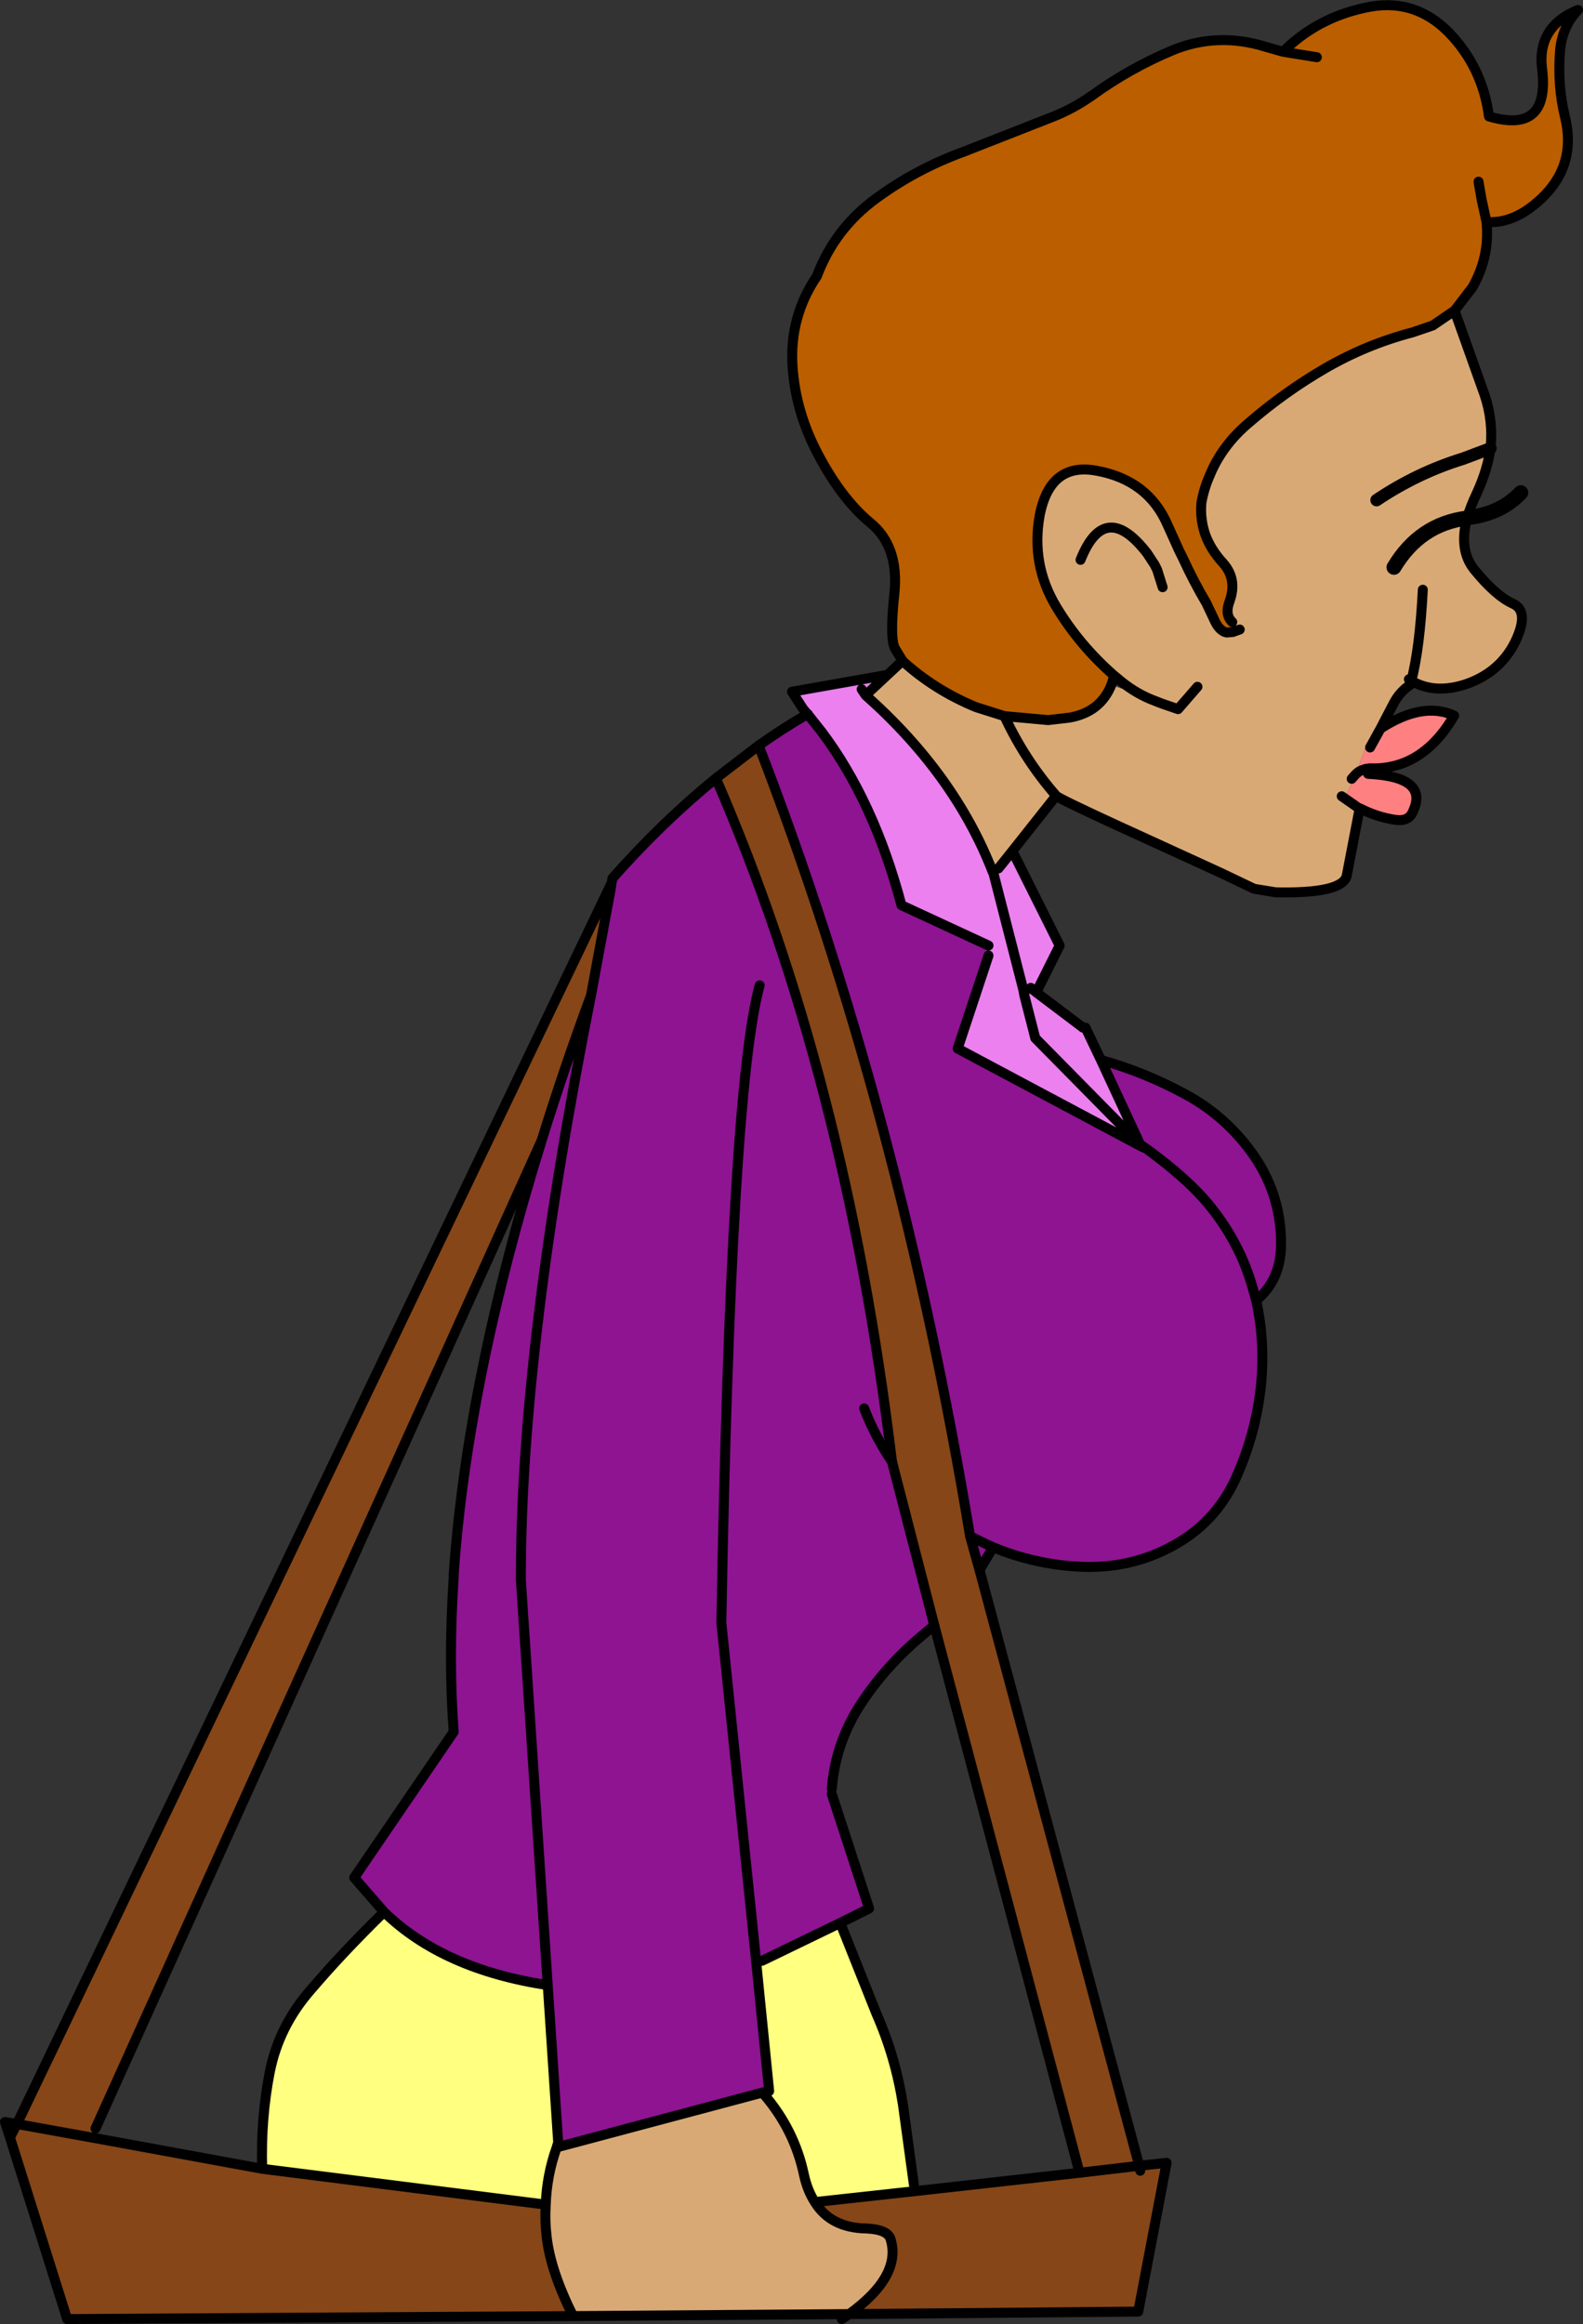
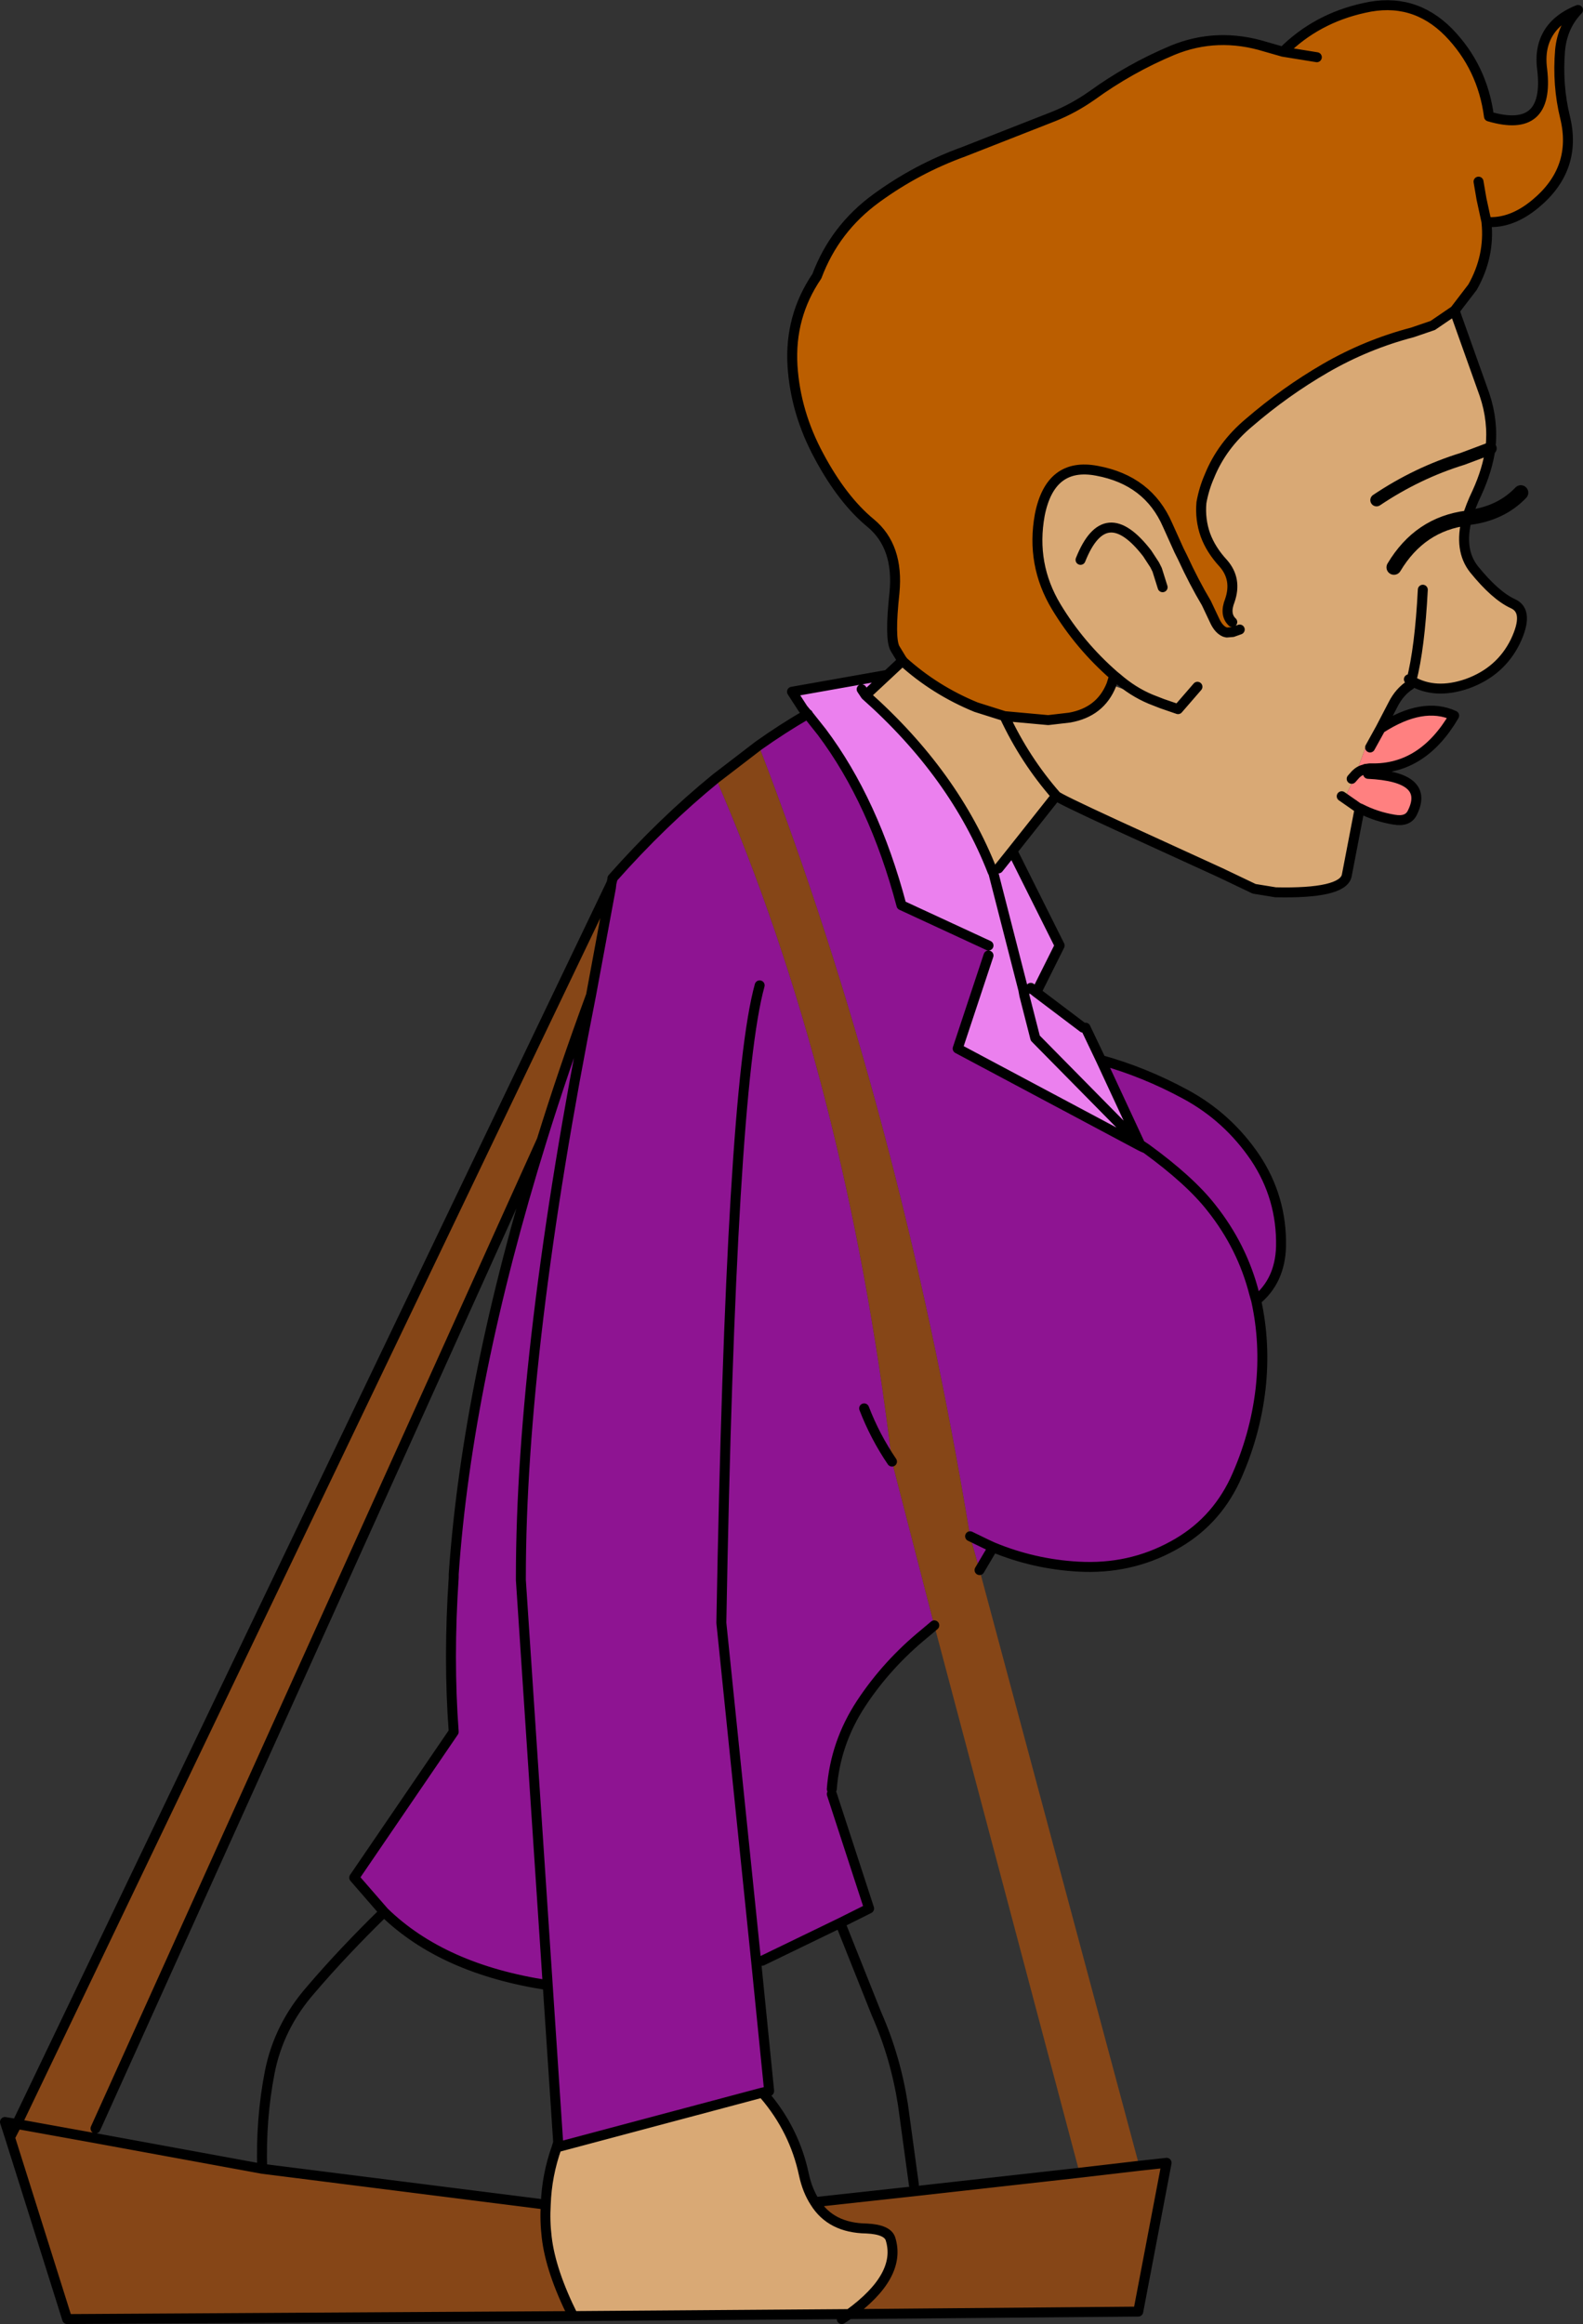
<svg xmlns="http://www.w3.org/2000/svg" height="233.5px" width="159.1px">
  <rect width="100%" height="100%" fill="#333333" stroke="none" />
  <g transform="matrix(1.0, 0.0, 0.0, 1.0, 13.85, -58.5)">
    <path d="M132.55 90.3 L135.35 98.15 Q136.25 100.8 135.95 103.55 135.65 105.7 134.6 108.0 133.95 109.35 133.6 110.55 132.75 113.75 134.3 115.7 136.45 118.35 138.2 119.15 139.9 119.9 138.45 122.95 136.95 126.0 133.6 127.2 130.4 128.3 128.0 126.9 L127.75 126.75 127.9 127.3 Q126.8 128.0 126.15 129.3 L124.9 131.7 123.85 133.6 123.8 133.55 123.55 133.6 123.35 133.7 123.3 133.85 122.4 136.3 122.0 136.75 122.1 137.05 121.55 138.15 121.6 138.5 121.7 138.8 122.5 138.9 122.65 139.65 122.75 140.0 121.5 146.5 Q121.05 148.3 114.35 148.15 L112.2 147.8 108.85 146.2 98.25 141.35 Q92.5 138.7 92.3 138.45 L87.9 144.0 86.5 145.75 85.9 146.05 Q82.1 136.3 73.15 128.35 L75.35 126.3 76.85 124.9 Q80.1 127.85 84.25 129.55 L87.1 130.45 Q89.15 134.85 92.3 138.45 89.15 134.85 87.1 130.45 L91.5 130.85 93.65 130.6 Q96.75 130.05 97.85 127.3 L101.8 128.75 Q100.0 128.0 98.4 126.6 L98.15 126.4 Q94.65 123.35 92.3 119.45 89.75 115.2 90.65 110.25 91.7 104.9 96.4 105.8 101.55 106.75 103.5 111.25 L104.65 113.8 105.0 114.5 Q106.15 117.0 107.4 119.1 L108.25 120.9 Q108.65 121.75 109.25 122.0 L109.45 122.05 110.05 122.0 110.0 121.0 Q109.2 120.25 109.75 118.85 110.5 116.7 109.1 115.1 107.85 113.75 107.3 112.25 106.75 110.7 106.9 109.0 107.15 107.6 107.7 106.35 108.95 103.25 111.7 100.95 115.3 97.85 119.35 95.5 123.5 93.1 128.1 91.9 L130.15 91.2 132.55 90.3 M110.75 121.75 L110.05 122.0 110.75 121.75 M42.1 274.25 L62.75 268.75 62.95 268.95 Q66.0 272.5 66.95 277.0 67.3 278.6 68.05 279.75 69.65 282.35 73.25 282.4 75.35 282.5 75.65 283.45 76.8 287.15 71.5 291.0 L43.75 291.2 Q41.5 286.7 41.1 283.3 40.9 281.65 41.0 280.0 41.1 277.05 42.1 274.25 M124.5 108.75 Q128.6 106.0 133.15 104.6 L135.95 103.55 133.15 104.6 Q128.6 106.0 124.5 108.75 M126.25 115.5 Q128.85 111.15 133.6 110.55 128.85 111.15 126.25 115.5 M129.15 117.75 Q128.85 123.6 128.0 126.9 128.85 123.6 129.15 117.75 M121.0 138.5 L122.65 139.65 121.0 138.5 M103.0 117.5 L102.45 115.75 102.2 115.25 101.45 114.1 Q97.2 108.6 94.75 114.75 97.2 108.6 101.45 114.1 L102.2 115.25 102.45 115.75 103.0 117.5 M106.5 127.5 L104.55 129.75 102.95 129.2 101.8 128.75 102.95 129.2 104.55 129.75 106.5 127.5" fill="#d9a975" fill-rule="evenodd" stroke="none" />
    <path d="M124.9 131.7 Q129.15 128.95 132.3 130.4 129.15 135.8 124.0 135.7 L123.8 135.7 123.65 136.25 Q129.9 136.55 128.1 140.15 127.65 141.1 126.25 140.85 124.45 140.55 122.9 139.75 L122.65 139.65 122.5 138.9 121.7 138.8 121.6 138.5 121.55 138.15 122.1 137.05 122.4 136.3 123.3 133.85 123.35 133.7 123.55 133.6 123.8 133.55 123.85 133.6 124.9 131.7 M122.4 136.3 Q122.8 135.9 123.3 135.8 L123.4 135.75 123.45 135.75 123.8 135.7 123.45 135.75 123.4 135.75 123.3 135.8 Q122.8 135.9 122.4 136.3" fill="#ff8080" fill-rule="evenodd" stroke="none" />
    <path d="M76.85 124.9 L76.85 124.85 76.8 124.8 76.1 123.65 Q75.55 122.65 76.05 118.05 76.5 113.4 73.65 111.05 70.8 108.7 68.45 104.3 66.1 99.95 65.8 95.25 65.5 90.3 68.25 86.25 70.05 81.45 74.25 78.4 78.3 75.45 83.0 73.75 L92.05 70.2 Q94.05 69.4 95.9 68.1 99.7 65.35 104.0 63.55 108.5 61.7 113.35 63.2 L115.1 63.7 Q118.45 60.35 123.25 59.3 128.2 58.15 131.75 61.75 135.15 65.25 135.8 70.2 141.9 72.0 141.15 65.5 140.95 64.05 141.3 62.9 142.0 60.6 144.75 59.5 143.2 61.1 142.95 63.5 142.65 67.05 143.45 70.3 144.7 75.45 140.5 78.95 138.05 81.0 135.55 80.8 L135.55 80.85 Q135.9 84.25 134.15 87.35 L132.35 89.7 130.15 91.2 128.1 91.9 Q123.5 93.1 119.35 95.5 115.3 97.85 111.7 100.95 108.95 103.25 107.7 106.35 107.15 107.6 106.9 109.0 106.75 110.7 107.3 112.25 107.85 113.75 109.1 115.1 110.5 116.7 109.75 118.85 109.2 120.25 110.0 121.0 L110.05 122.0 109.45 122.05 109.25 122.0 Q108.65 121.75 108.25 120.9 L107.4 119.1 Q106.15 117.0 105.0 114.5 L104.65 113.8 103.5 111.25 Q101.55 106.75 96.4 105.8 91.7 104.9 90.65 110.25 89.75 115.2 92.3 119.45 94.65 123.35 98.15 126.4 L98.1 126.5 97.85 127.3 Q96.75 130.05 93.65 130.6 L91.5 130.85 87.1 130.45 84.25 129.55 Q80.1 127.85 76.85 124.9 M134.75 76.75 L135.05 78.5 135.55 80.8 135.05 78.5 134.75 76.75 M118.5 64.25 L115.1 63.7 118.5 64.25" fill="#bb5e00" fill-rule="evenodd" stroke="none" />
    <path d="M72.75 127.75 L73.15 128.35 72.75 127.75 M75.35 126.3 L73.15 128.35 Q82.1 136.3 85.9 146.05 L86.0 146.25 89.0 157.95 86.0 146.25 86.5 145.75 87.9 144.0 92.65 153.5 90.3 158.2 95.0 161.75 95.25 161.75 96.8 165.0 100.75 173.5 100.7 173.6 82.4 163.85 85.5 154.5 85.5 153.5 76.75 149.45 Q74.0 139.05 68.75 132.05 L67.4 130.35 67.35 130.25 67.3 130.25 66.85 129.7 65.75 128.0 75.35 126.3 M89.1 158.5 L90.2 162.8 100.75 173.5 90.2 162.8 89.1 158.5 90.3 158.2 89.75 157.75 89.0 157.95 89.1 158.5" fill="#eb80ee" fill-rule="evenodd" stroke="none" />
    <path d="M47.6 147.25 L47.7 146.85 47.7 146.75 Q52.7 141.1 58.1 136.7 71.15 166.7 75.8 205.35 L80.05 221.8 79.1 222.6 Q75.3 225.7 72.7 229.65 70.1 233.6 69.75 238.25 L69.75 238.75 73.5 250.25 70.6 251.7 62.75 255.5 62.15 255.6 63.45 268.55 63.45 268.6 62.75 268.75 42.1 274.25 42.25 273.75 41.2 257.95 38.5 217.25 38.5 217.0 Q38.5 194.0 45.55 158.5 38.5 194.0 38.5 217.0 L38.5 217.25 41.2 257.95 Q30.65 256.35 24.75 250.6 L21.75 247.15 31.75 232.5 Q31.2 225.15 31.75 217.0 L31.75 216.65 Q33.1 197.2 40.6 173.05 42.8 165.95 45.55 158.5 L47.55 147.7 47.6 147.25 M62.5 157.5 Q59.6 167.95 58.65 221.55 L62.15 255.6 58.65 221.55 Q59.6 167.95 62.5 157.5 M67.3 130.25 L67.35 130.25 67.4 130.35 68.75 132.05 Q74.0 139.05 76.75 149.45 L85.5 153.5 85.5 154.5 82.4 163.85 100.7 173.6 101.0 173.75 101.35 173.9 100.75 173.5 96.8 165.0 Q101.15 166.2 105.3 168.45 109.55 170.75 112.3 174.8 115.0 178.85 114.9 183.75 114.8 187.2 112.4 189.15 113.35 193.45 112.85 198.0 112.3 202.8 110.25 207.25 108.2 211.55 104.05 213.8 99.7 216.2 94.5 215.9 90.05 215.65 85.95 213.95 L85.9 214.05 84.6 216.25 83.65 212.85 Q76.6 170.2 62.4 133.4 64.8 131.7 67.3 130.25 M112.4 189.15 L112.2 188.45 Q111.0 183.75 107.9 179.85 105.75 177.1 101.35 173.9 105.75 177.1 107.9 179.85 111.0 183.75 112.2 188.45 L112.4 189.15 M83.65 212.85 L85.3 213.65 85.95 213.95 85.3 213.65 83.65 212.85 M75.8 205.35 Q74.1 202.85 73.0 200.0 74.1 202.85 75.8 205.35" fill="#8e1492" fill-rule="evenodd" stroke="none" />
-     <path d="M41.2 257.95 L42.25 273.75 42.1 274.25 Q41.1 277.05 41.0 280.0 L12.5 276.4 Q12.35 271.4 13.25 266.75 14.15 262.1 17.4 258.4 20.6 254.65 24.75 250.6 30.65 256.35 41.2 257.95 M62.75 268.75 L63.45 268.6 63.45 268.55 62.15 255.6 62.75 255.5 70.6 251.7 74.25 260.85 Q76.15 265.15 76.9 269.95 L78.0 278.0 78.1 278.65 68.05 279.75 Q67.3 278.6 66.95 277.0 66.0 272.5 62.95 268.95 L62.75 268.75" fill="#ffff80" fill-rule="evenodd" stroke="none" />
    <path d="M47.6 147.25 L47.55 147.7 45.55 158.5 Q42.8 165.95 40.6 173.05 L-4.25 272.35 -4.4 273.3 12.5 276.4 41.0 280.0 Q40.9 281.65 41.1 283.3 41.5 286.7 43.75 291.2 L-7.1 291.5 -12.85 273.25 -12.15 271.9 -4.4 273.3 -12.15 271.9 47.6 147.25 M58.1 136.7 L62.4 133.4 Q76.6 170.2 83.65 212.85 L84.6 216.25 100.65 276.1 94.65 276.8 100.65 276.1 100.75 276.6 100.65 276.1 103.4 275.8 100.55 290.75 71.5 291.0 Q76.8 287.15 75.65 283.45 75.35 282.5 73.25 282.4 69.65 282.35 68.05 279.75 L78.1 278.65 94.65 276.8 80.05 221.8 75.8 205.35 Q71.15 166.7 58.1 136.7" fill="#864617" fill-rule="evenodd" stroke="none" />
    <path d="M76.85 124.9 L76.85 124.85 76.8 124.8 76.1 123.65 Q75.55 122.65 76.05 118.05 76.5 113.4 73.65 111.05 70.8 108.7 68.45 104.3 66.1 99.95 65.8 95.25 65.5 90.3 68.25 86.25 70.05 81.45 74.25 78.4 78.3 75.45 83.0 73.75 L92.05 70.2 Q94.05 69.4 95.9 68.1 99.7 65.35 104.0 63.55 108.5 61.7 113.35 63.2 L115.1 63.7 Q118.45 60.35 123.25 59.3 128.2 58.15 131.75 61.75 135.15 65.25 135.8 70.2 141.9 72.0 141.15 65.5 140.95 64.05 141.3 62.9 142.0 60.6 144.75 59.5 143.2 61.1 142.95 63.5 142.65 67.05 143.45 70.3 144.7 75.45 140.5 78.95 138.05 81.0 135.55 80.8 L135.55 80.85 Q135.9 84.25 134.15 87.35 L132.35 89.7 132.55 90.3 135.35 98.15 Q136.25 100.8 135.95 103.55 135.65 105.7 134.6 108.0 133.95 109.35 133.6 110.55 132.75 113.75 134.3 115.7 136.45 118.35 138.2 119.15 139.9 119.9 138.45 122.95 136.95 126.0 133.6 127.2 130.4 128.3 128.0 126.9 L127.9 127.3 Q126.8 128.0 126.15 129.3 L124.9 131.7 Q129.15 128.95 132.3 130.4 129.15 135.8 124.0 135.7 L123.8 135.7 123.45 135.75 123.4 135.75 123.3 135.8 Q122.8 135.9 122.4 136.3 L122.0 136.75 M115.1 63.7 L118.5 64.25 M135.55 80.8 L135.05 78.5 134.75 76.75 M130.15 91.2 L128.1 91.9 Q123.5 93.1 119.35 95.5 115.3 97.85 111.7 100.95 108.95 103.25 107.7 106.35 107.15 107.6 106.9 109.0 106.75 110.7 107.3 112.25 107.85 113.75 109.1 115.1 110.5 116.7 109.75 118.85 109.2 120.25 110.0 121.0 M110.05 122.0 L110.75 121.75 M132.35 89.7 L130.15 91.2 M58.1 136.7 Q52.7 141.1 47.7 146.75 L47.7 146.85 47.6 147.25 47.55 147.7 45.55 158.5 Q38.5 194.0 38.5 217.0 L38.5 217.25 41.2 257.95 42.25 273.75 42.1 274.25 62.75 268.75 63.45 268.6 63.45 268.55 62.15 255.6 58.65 221.55 Q59.6 167.95 62.5 157.5 M73.15 128.35 L72.75 127.75 M75.35 126.3 L73.15 128.35 Q82.1 136.3 85.9 146.05 L86.0 146.25 89.0 157.95 89.1 158.5 90.2 162.8 100.75 173.5 96.8 165.0 Q101.15 166.2 105.3 168.45 109.55 170.75 112.3 174.8 115.0 178.85 114.9 183.75 114.8 187.2 112.4 189.15 113.35 193.45 112.85 198.0 112.3 202.8 110.25 207.25 108.2 211.55 104.05 213.8 99.7 216.2 94.5 215.9 90.05 215.65 85.95 213.95 L85.9 214.05 84.6 216.25 M86.5 145.75 L87.9 144.0 92.3 138.45 Q89.15 134.85 87.1 130.45 L84.25 129.55 Q80.1 127.85 76.85 124.9 L75.35 126.3 65.75 128.0 66.85 129.7 67.3 130.25 67.35 130.25 67.4 130.35 68.75 132.05 Q74.0 139.05 76.75 149.45 L85.5 153.5 M85.5 154.5 L82.4 163.85 100.7 173.6 101.0 173.75 100.75 173.5 101.35 173.9 Q105.75 177.1 107.9 179.85 111.0 183.75 112.2 188.45 L112.4 189.15 M62.4 133.4 Q64.8 131.7 67.3 130.25 M62.4 133.4 L58.1 136.7 M94.65 276.8 L100.65 276.1 103.4 275.8 100.55 290.75 71.5 291.0 70.75 291.5 M45.55 158.5 Q42.8 165.95 40.6 173.05 33.1 197.2 31.75 216.65 L31.75 217.0 Q31.2 225.15 31.75 232.5 L21.75 247.15 24.75 250.6 Q30.65 256.35 41.2 257.95 M123.65 136.25 Q129.9 136.55 128.1 140.15 127.65 141.1 126.25 140.85 124.45 140.55 122.9 139.75 L122.65 139.65 121.0 138.5 M122.75 140.0 L121.5 146.5 Q121.05 148.3 114.35 148.15 L112.2 147.8 108.85 146.2 98.25 141.35 Q92.5 138.7 92.3 138.45 M127.75 126.75 L128.0 126.9 Q128.85 123.6 129.15 117.75 M123.85 133.6 L124.9 131.7 M110.05 122.0 L109.45 122.05 109.25 122.0 Q108.65 121.75 108.25 120.9 L107.4 119.1 Q106.15 117.0 105.0 114.5 L104.65 113.8 103.5 111.25 Q101.55 106.75 96.4 105.8 91.7 104.9 90.65 110.25 89.75 115.2 92.3 119.45 94.65 123.35 98.15 126.4 L98.4 126.6 Q100.0 128.0 101.8 128.75 L102.95 129.2 104.55 129.75 106.5 127.5 M94.75 114.75 Q97.2 108.6 101.45 114.1 L102.2 115.25 102.45 115.75 103.0 117.5 M98.15 126.4 L98.1 126.5 97.85 127.3 Q96.75 130.05 93.65 130.6 L91.5 130.85 87.1 130.45 M90.3 158.2 L89.75 157.75 M95.25 161.75 L96.8 165.0 M87.9 144.0 L92.65 153.5 90.3 158.2 95.0 161.75 M101.0 173.75 L101.35 173.9 M85.95 213.95 L85.3 213.65 83.65 212.85 M73.0 200.0 Q74.1 202.85 75.8 205.35 M80.05 221.8 L79.1 222.6 Q75.3 225.7 72.7 229.65 70.1 233.6 69.75 238.25 M69.75 238.75 L73.5 250.25 70.6 251.7 74.25 260.85 Q76.15 265.15 76.9 269.95 L78.0 278.0 M78.1 278.65 L94.65 276.8 M24.75 250.6 Q20.6 254.65 17.4 258.4 14.15 262.1 13.25 266.75 12.35 271.4 12.5 276.4 L41.0 280.0 Q41.1 277.05 42.1 274.25 M70.6 251.7 L62.75 255.5 M62.75 268.75 L62.95 268.95 Q66.0 272.5 66.95 277.0 67.3 278.6 68.05 279.75 L78.1 278.65 M41.0 280.0 Q40.9 281.65 41.1 283.3 41.5 286.7 43.75 291.2 L71.5 291.0 Q76.8 287.15 75.65 283.45 75.35 282.5 73.25 282.4 69.65 282.35 68.05 279.75 M-4.4 273.3 L12.5 276.4 M-12.15 271.9 L-4.4 273.3 M43.75 291.2 L-7.1 291.5 -12.85 273.25 -13.35 271.7 -12.15 271.9 47.6 147.25 M-12.85 273.25 L-12.15 271.9 M40.6 173.05 L-4.25 272.35" fill="none" stroke="#000000" stroke-linecap="round" stroke-linejoin="round" stroke-width="1.0" />
    <path d="M133.6 110.55 L133.75 110.5 Q137.0 110.1 139.0 108.0 M133.6 110.55 Q128.85 111.15 126.25 115.5" fill="none" stroke="#000000" stroke-linecap="round" stroke-linejoin="round" stroke-width="1.5" />
    <path d="M135.95 103.55 L133.15 104.6 Q128.6 106.0 124.5 108.75" fill="none" stroke="#000000" stroke-linecap="round" stroke-linejoin="round" stroke-width="1.25" />
-     <path d="M58.1 136.7 Q71.15 166.7 75.8 205.35 L80.05 221.8 94.65 276.8 M100.65 276.1 L84.6 216.25 83.65 212.85 Q76.6 170.2 62.4 133.4 M100.65 276.1 L100.75 276.6" fill="none" stroke="#000000" stroke-linecap="round" stroke-linejoin="round" stroke-width="1.0" />
  </g>
</svg>